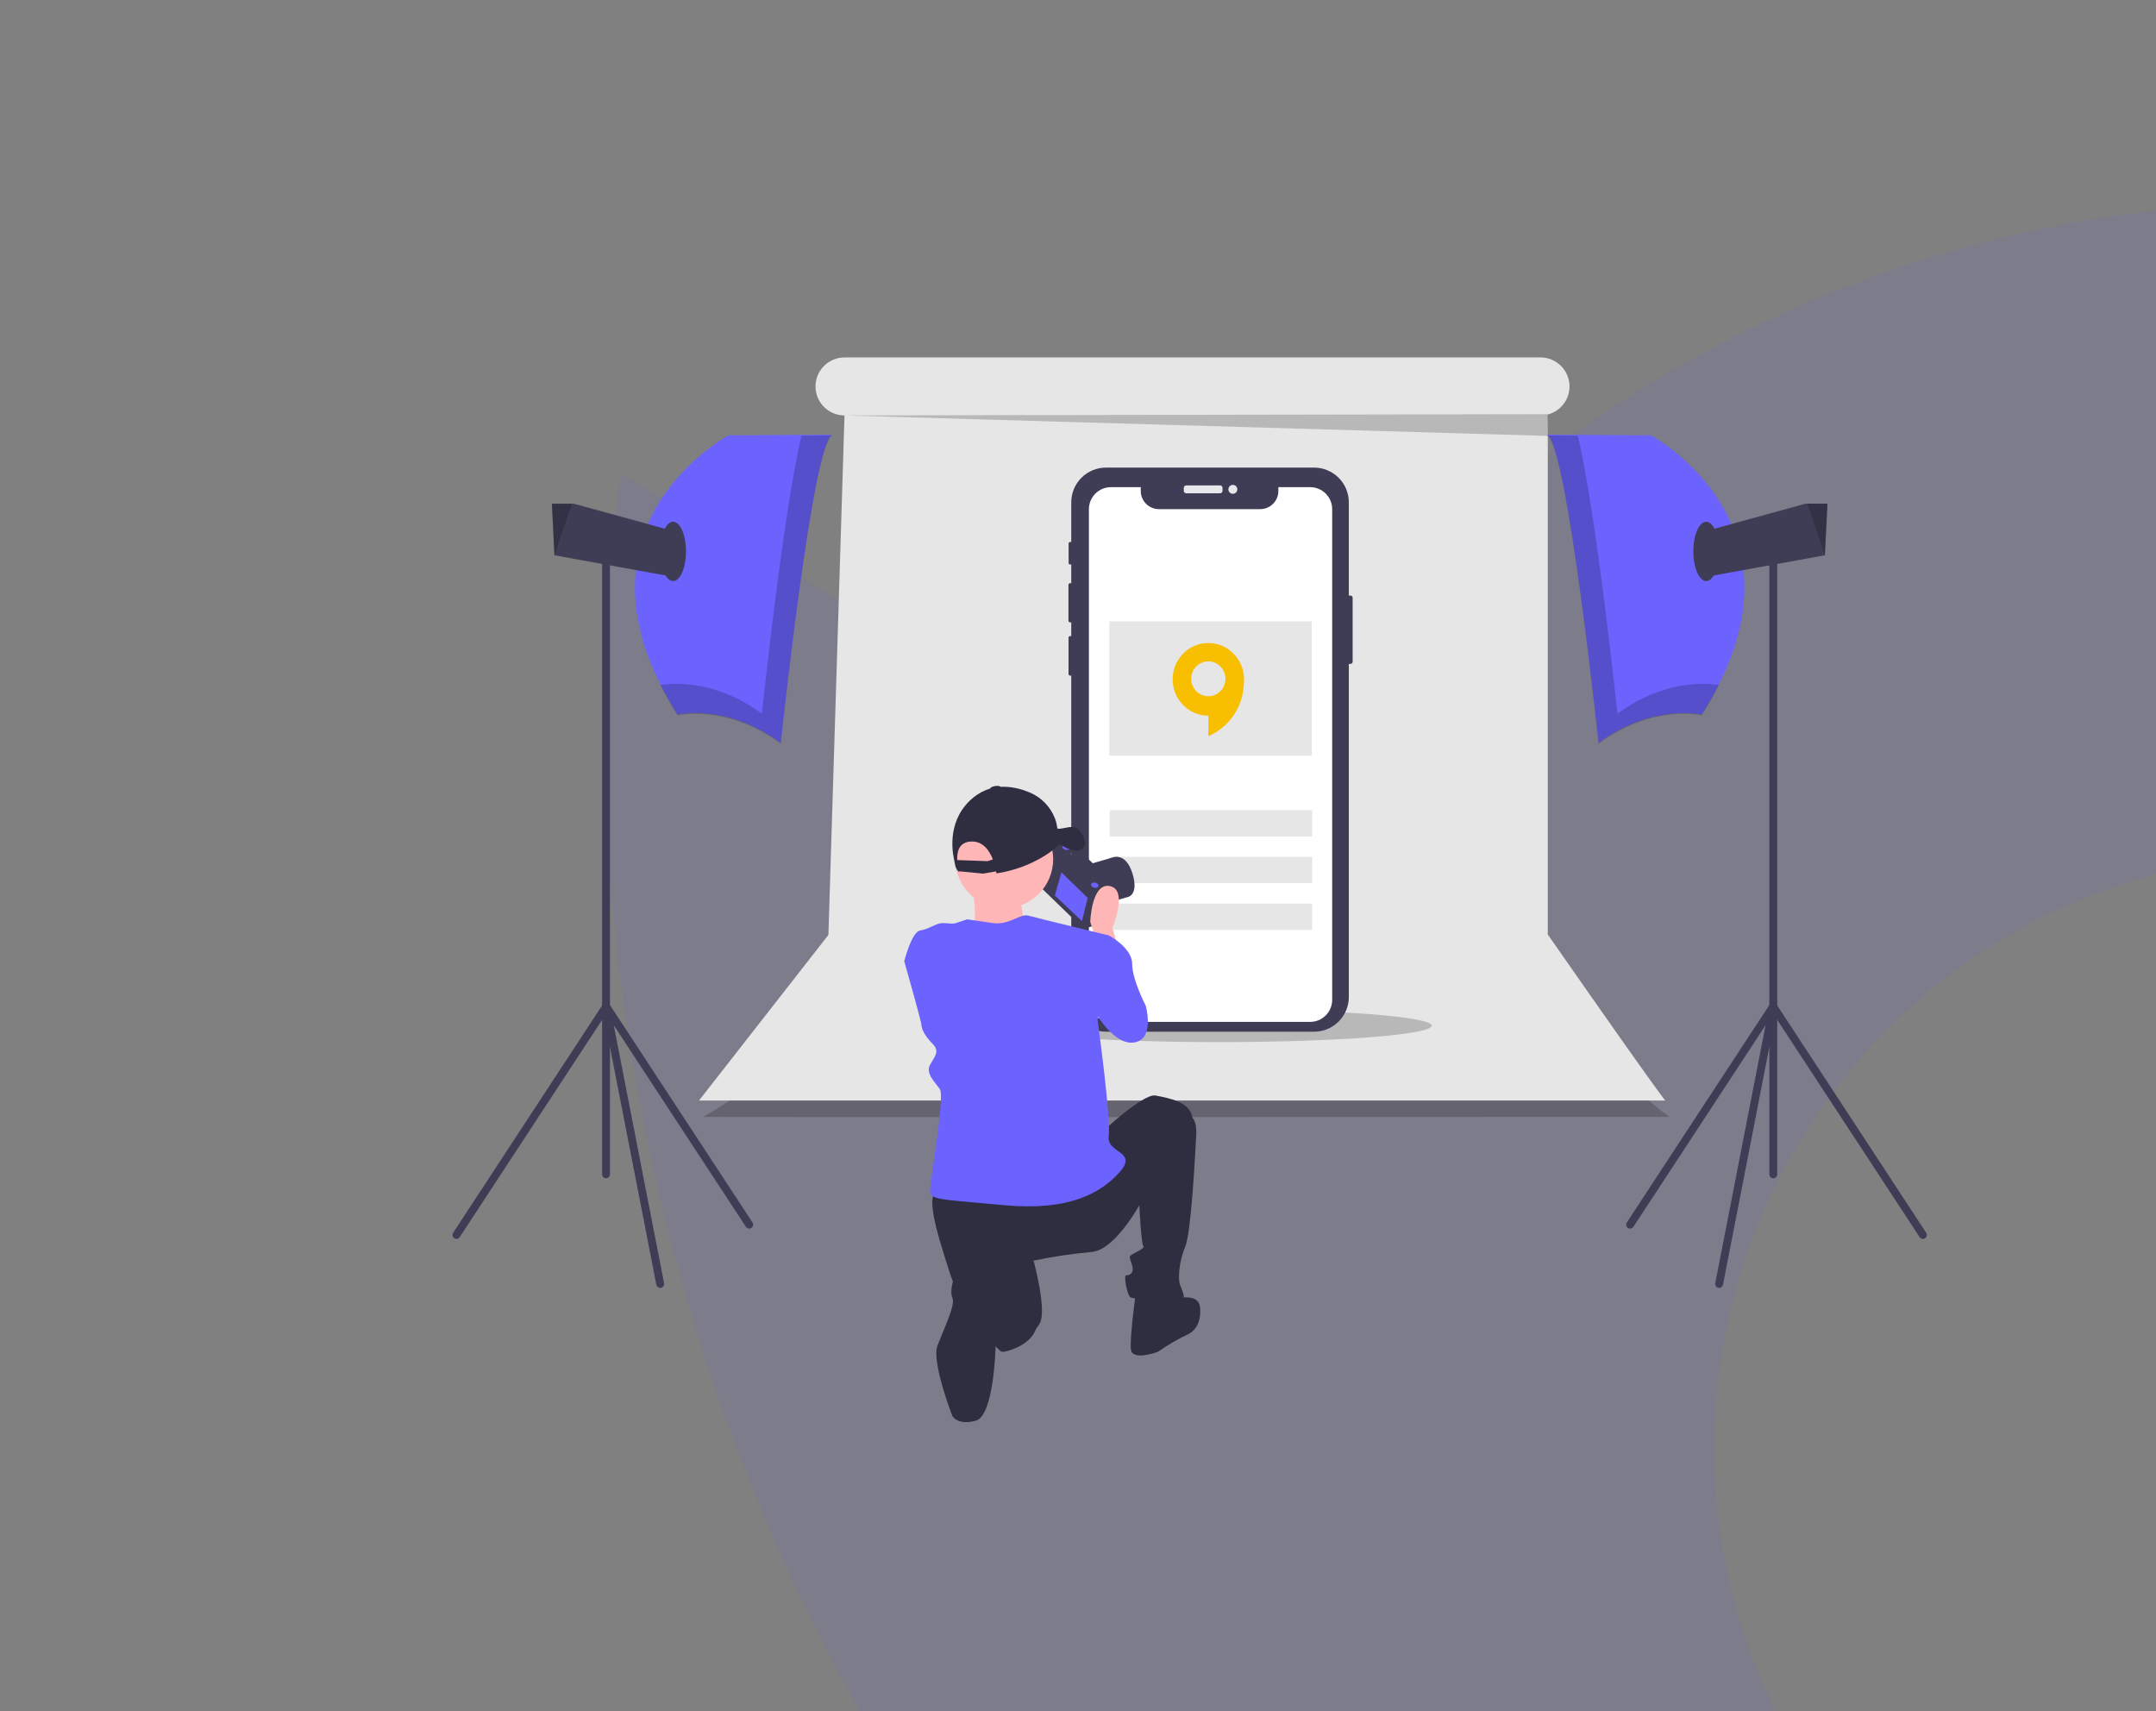
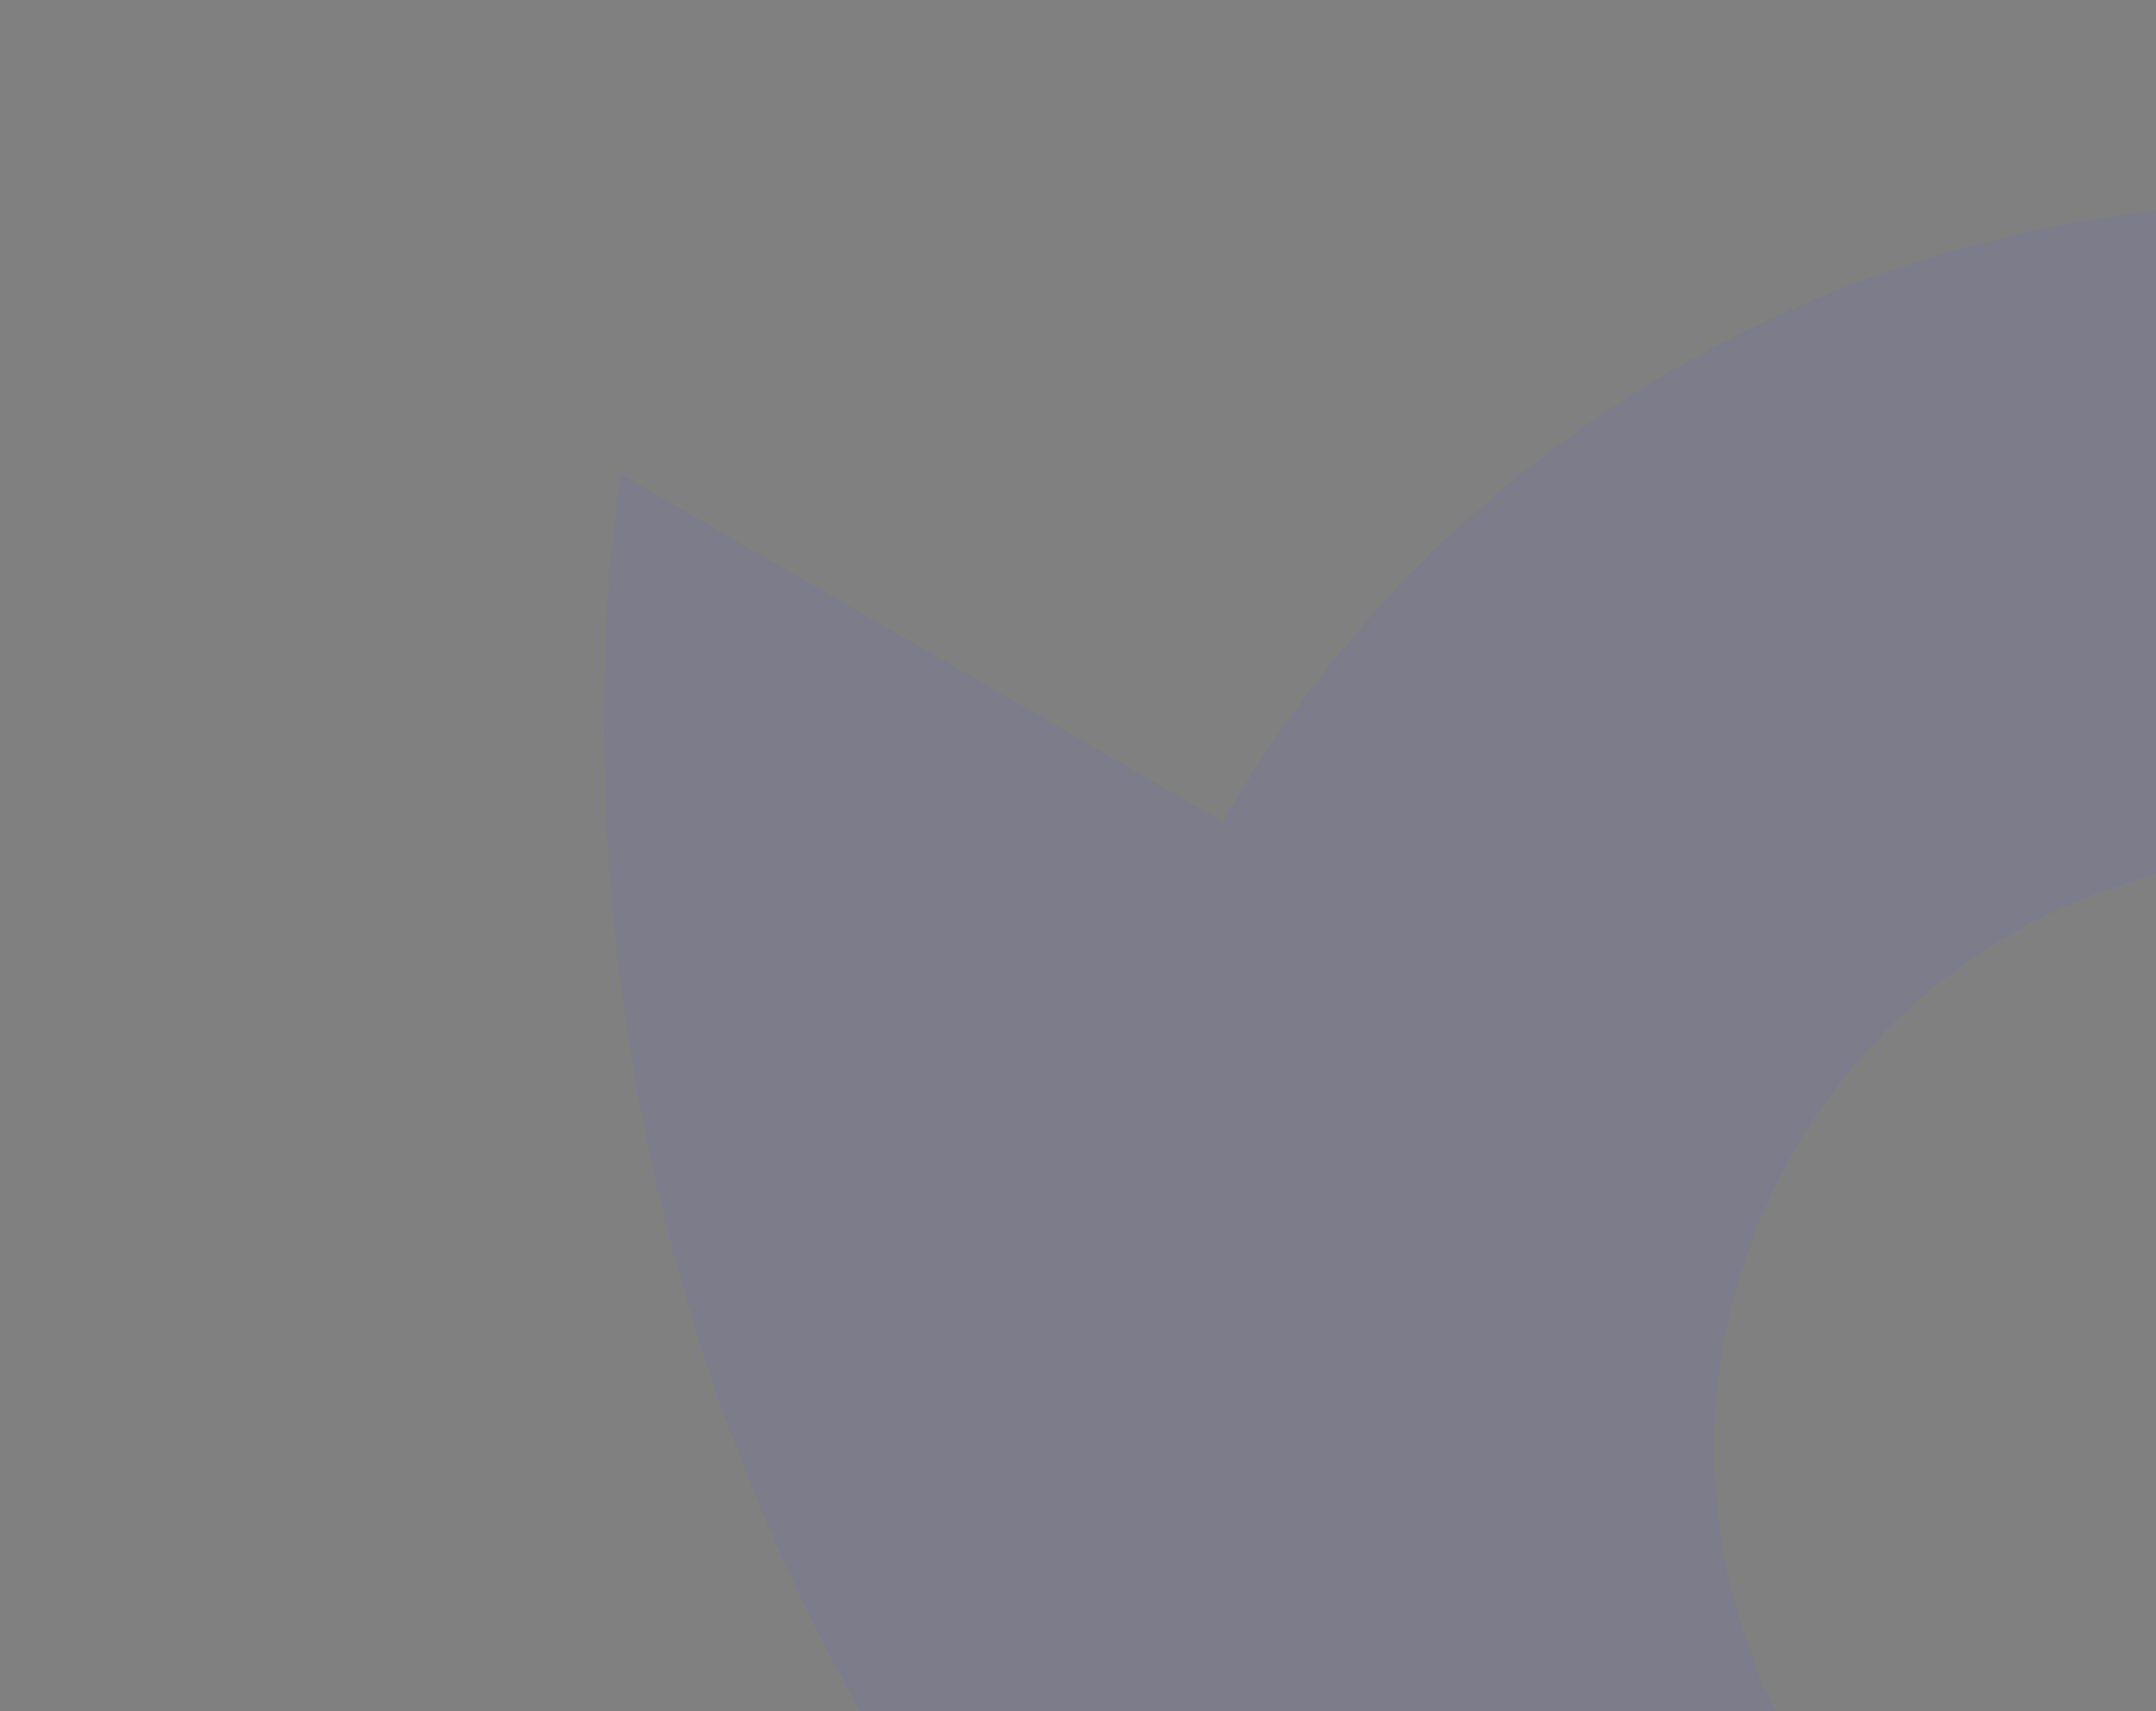
<svg xmlns="http://www.w3.org/2000/svg" width="567" height="450" viewBox="0 0 567 450" fill="none">
  <rect x="0" y="0" width="567" height="450" fill="#808080" stroke="none" />
  <path opacity="0.09" d="M883.481 540.489C973.256 384.995 920.245 186.312 765.08 96.728C609.916 7.144 411.345 60.576 321.571 216.07L163.372 124.734C163.372 124.734 100.849 464.039 439.986 659.84C595.15 749.424 793.72 695.991 883.495 540.497L883.481 540.489ZM684.606 245.518C759.067 288.508 784.507 383.856 741.426 458.474C698.345 533.092 603.052 558.734 528.591 515.744C454.131 472.755 428.691 377.407 471.772 302.789C514.853 228.171 610.146 202.529 684.606 245.518Z" fill="#6C63FF" />
  <g clip-path="url(#clip0_648_3572)">
    <path opacity="0.2" d="M218.812 257.389C218.812 257.389 219.626 273.662 184.91 293.732C184.91 293.732 184.869 293.82 439.04 293.732C439.04 293.732 410.019 273.119 408.121 250.066" fill="black" />
    <path d="M407.045 245.755V109.012C408.681 108.589 410.131 107.633 411.165 106.297C412.2 104.96 412.762 103.317 412.762 101.627C412.762 100.625 412.565 99.633 412.181 98.708C411.798 97.783 411.236 96.942 410.528 96.234C409.82 95.526 408.979 94.964 408.054 94.581C407.128 94.197 406.137 94 405.135 94H222.093C221.091 94 220.099 94.197 219.174 94.581C218.249 94.964 217.408 95.526 216.7 96.234C215.991 96.942 215.43 97.783 215.046 98.708C214.663 99.633 214.466 100.625 214.466 101.627C214.466 103.649 215.269 105.589 216.7 107.02C218.13 108.45 220.07 109.254 222.093 109.254H222.094L217.857 245.876L183.834 289.421C183.834 289.421 183.548 289.422 437.963 289.421C437.963 289.421 437.784 289.862 407.045 245.755Z" fill="#E6E6E6" />
    <path opacity="0.2" d="M320.499 274.058C351.449 274.058 376.539 272.128 376.539 269.747C376.539 267.367 351.449 265.437 320.499 265.437C289.549 265.437 264.459 267.367 264.459 269.747C264.459 272.128 289.549 274.058 320.499 274.058Z" fill="black" />
    <path opacity="0.2" d="M222.094 109.254L407.046 114.64L407.126 108.922L222.094 109.254Z" fill="black" />
    <path d="M355.727 157.21V174.022C355.726 174.177 355.664 174.326 355.554 174.436C355.445 174.546 355.296 174.607 355.14 174.608H354.723V262.188C354.723 264.612 353.76 266.936 352.046 268.65C350.333 270.363 348.009 271.326 345.585 271.326H290.861C289.661 271.326 288.473 271.09 287.365 270.63C286.256 270.171 285.249 269.498 284.401 268.649C283.552 267.801 282.879 266.793 282.42 265.685C281.961 264.576 281.725 263.388 281.725 262.188V177.68H281.423C281.314 177.68 281.209 177.636 281.131 177.559C281.053 177.482 281.009 177.377 281.009 177.267V167.699C281.009 167.645 281.019 167.591 281.04 167.541C281.061 167.49 281.092 167.445 281.13 167.406C281.169 167.367 281.214 167.337 281.265 167.316C281.315 167.295 281.369 167.285 281.423 167.285H281.725V163.681H281.421C281.306 163.68 281.196 163.634 281.115 163.552C281.033 163.471 280.988 163.36 280.988 163.245V153.808C280.989 153.693 281.034 153.583 281.115 153.502C281.196 153.421 281.306 153.375 281.421 153.375H281.725V148.455H281.416C281.365 148.455 281.315 148.446 281.269 148.426C281.222 148.407 281.18 148.379 281.144 148.343C281.108 148.307 281.08 148.265 281.061 148.218C281.042 148.172 281.032 148.122 281.032 148.071V142.921C281.032 142.819 281.072 142.721 281.144 142.649C281.216 142.576 281.314 142.535 281.416 142.535H281.725V132.107C281.726 129.684 282.688 127.36 284.401 125.647C286.115 123.934 288.438 122.971 290.861 122.971H345.585C348.008 122.971 350.332 123.933 352.046 125.647C353.759 127.36 354.722 129.683 354.723 132.107V156.623H355.14C355.296 156.624 355.445 156.686 355.554 156.796C355.664 156.905 355.726 157.054 355.727 157.21Z" fill="#3F3D56" />
    <path d="M320.859 127.657H311.967C311.608 127.657 311.316 127.948 311.316 128.308V129.076C311.316 129.436 311.608 129.727 311.967 129.727H320.859C321.219 129.727 321.51 129.436 321.51 129.076V128.308C321.51 127.948 321.219 127.657 320.859 127.657Z" fill="#E6E8EC" />
    <path d="M324.225 129.866C324.873 129.866 325.399 129.34 325.399 128.692C325.399 128.043 324.873 127.518 324.225 127.518C323.576 127.518 323.051 128.043 323.051 128.692C323.051 129.34 323.576 129.866 324.225 129.866Z" fill="#E6E8EC" />
    <path d="M350.347 133.914V262.946C350.346 264.483 349.735 265.957 348.648 267.044C347.561 268.13 346.086 268.741 344.549 268.741H292.165C291.403 268.742 290.649 268.593 289.945 268.303C289.241 268.012 288.602 267.585 288.063 267.047C287.525 266.508 287.098 265.869 286.807 265.165C286.516 264.462 286.366 263.707 286.367 262.946V133.914C286.367 133.152 286.517 132.398 286.808 131.695C287.1 130.992 287.527 130.352 288.065 129.814C288.604 129.276 289.243 128.849 289.946 128.557C290.65 128.266 291.404 128.116 292.165 128.116H300.005V129.122C300.005 130.388 300.508 131.602 301.404 132.498C302.299 133.393 303.513 133.896 304.779 133.896H331.421C332.687 133.896 333.901 133.393 334.796 132.498C335.691 131.602 336.194 130.388 336.194 129.122V128.116H344.549C345.311 128.116 346.065 128.266 346.768 128.557C347.472 128.848 348.111 129.275 348.649 129.814C349.188 130.352 349.615 130.991 349.906 131.695C350.197 132.398 350.347 133.152 350.347 133.914Z" fill="white" />
    <path d="M345.086 213.062H291.844V219.973H345.086V213.062Z" fill="#E6E6E6" />
    <path d="M345.086 225.349H291.844V232.26H345.086V225.349Z" fill="#E6E6E6" />
    <path d="M345.086 237.635H291.844V244.546H345.086V237.635Z" fill="#E6E6E6" />
    <path d="M344.978 163.404H291.736V198.728H344.978V163.404Z" fill="#E6E6E6" />
    <path d="M218.906 114.316L191.603 114.485C191.603 114.485 146.662 138.397 178.205 187.917C178.205 187.917 191.094 184.864 205.339 195.378C205.339 195.378 213.649 116.181 218.906 114.316Z" fill="#6C63FF" />
    <path opacity="0.2" d="M210.784 114.563C205.892 134.996 200.363 187.697 200.363 187.697C187.635 178.303 175.999 179.737 173.662 180.15C175.041 182.88 176.557 185.538 178.205 188.114C178.205 188.114 191.094 185.061 205.339 195.576C205.339 195.576 213.649 116.378 218.906 114.513L210.784 114.563Z" fill="black" />
    <path d="M178.037 139.923L175.662 151.455L145.825 146.032L145.815 146.028L145.137 132.461H150.903L178.037 139.923Z" fill="#3F3D56" />
    <path opacity="0.2" d="M150.421 132.461L145.825 146.032L145.815 146.028L145.137 132.461H150.421Z" fill="black" />
-     <path d="M177.019 152.812C178.892 152.812 180.41 149.319 180.41 145.011C180.41 140.703 178.892 137.21 177.019 137.21C175.145 137.21 173.627 140.703 173.627 145.011C173.627 149.319 175.145 152.812 177.019 152.812Z" fill="#3F3D56" />
    <path d="M159.38 309.869C159.244 309.869 159.11 309.842 158.984 309.79C158.858 309.738 158.744 309.661 158.647 309.565C158.551 309.469 158.475 309.355 158.423 309.229C158.371 309.103 158.344 308.968 158.344 308.832V145.011C158.344 144.736 158.453 144.472 158.647 144.278C158.842 144.083 159.106 143.974 159.38 143.974C159.655 143.974 159.919 144.083 160.114 144.278C160.308 144.472 160.417 144.736 160.417 145.011V308.832C160.417 308.968 160.39 309.103 160.338 309.229C160.286 309.355 160.21 309.469 160.114 309.565C160.017 309.661 159.903 309.738 159.777 309.79C159.651 309.842 159.517 309.869 159.38 309.869Z" fill="#3F3D56" />
    <path d="M173.625 338.699C173.384 338.699 173.152 338.615 172.966 338.462C172.781 338.309 172.654 338.096 172.608 337.861L158.363 264.832C158.317 264.596 158.354 264.352 158.469 264.141C158.583 263.929 158.767 263.764 158.99 263.674C159.212 263.583 159.459 263.573 159.689 263.644C159.918 263.715 160.116 263.864 160.247 264.065L197.896 321.491C198.046 321.721 198.1 322.002 198.044 322.271C197.988 322.54 197.827 322.776 197.597 322.927C197.367 323.078 197.087 323.131 196.818 323.075C196.548 323.019 196.312 322.858 196.162 322.629L161.409 269.619L174.643 337.464C174.669 337.597 174.669 337.735 174.642 337.868C174.615 338.002 174.562 338.129 174.486 338.241C174.41 338.354 174.312 338.451 174.199 338.526C174.085 338.602 173.958 338.654 173.824 338.68C173.758 338.693 173.692 338.699 173.625 338.699Z" fill="#3F3D56" />
    <path d="M120.036 325.81C119.849 325.81 119.665 325.759 119.505 325.663C119.345 325.567 119.213 325.43 119.124 325.266C119.036 325.101 118.993 324.916 119.001 324.729C119.009 324.543 119.067 324.361 119.17 324.205L158.514 264.171C158.665 263.942 158.901 263.782 159.169 263.726C159.438 263.67 159.718 263.724 159.948 263.874C160.178 264.025 160.338 264.26 160.394 264.529C160.451 264.798 160.398 265.078 160.248 265.308L120.904 325.342C120.809 325.486 120.681 325.604 120.529 325.686C120.377 325.768 120.208 325.81 120.036 325.81Z" fill="#3F3D56" />
    <path d="M406.826 114.315L434.13 114.485C434.13 114.485 479.07 138.397 447.527 187.916C447.527 187.916 434.638 184.864 420.393 195.378C420.393 195.378 412.083 116.181 406.826 114.315Z" fill="#6C63FF" />
    <path opacity="0.2" d="M414.948 114.563C419.84 134.996 425.369 187.697 425.369 187.697C438.097 178.303 449.733 179.737 452.07 180.15C450.691 182.88 449.175 185.538 447.527 188.114C447.527 188.114 434.638 185.061 420.393 195.576C420.393 195.576 412.083 116.378 406.826 114.513L414.948 114.563Z" fill="black" />
    <path d="M447.697 139.923L450.072 151.455L479.909 146.032L479.919 146.028L480.597 132.461H474.832L447.697 139.923Z" fill="#3F3D56" />
-     <path opacity="0.2" d="M475.312 132.461L479.909 146.032L479.919 146.028L480.597 132.461H475.312Z" fill="black" />
    <path d="M448.714 152.812C450.587 152.812 452.106 149.319 452.106 145.011C452.106 140.703 450.587 137.21 448.714 137.21C446.841 137.21 445.322 140.703 445.322 145.011C445.322 149.319 446.841 152.812 448.714 152.812Z" fill="#3F3D56" />
    <path d="M466.351 309.869C466.215 309.869 466.08 309.842 465.954 309.79C465.829 309.738 465.714 309.661 465.618 309.565C465.522 309.469 465.445 309.355 465.393 309.229C465.341 309.103 465.314 308.968 465.314 308.832V145.011C465.314 144.736 465.424 144.472 465.618 144.278C465.813 144.083 466.076 143.974 466.351 143.974C466.626 143.974 466.89 144.083 467.084 144.278C467.279 144.472 467.388 144.736 467.388 145.011V308.832C467.388 308.968 467.361 309.103 467.309 309.229C467.257 309.355 467.181 309.469 467.084 309.565C466.988 309.661 466.874 309.738 466.748 309.79C466.622 309.842 466.487 309.869 466.351 309.869Z" fill="#3F3D56" />
    <path d="M452.107 338.699C452.04 338.699 451.973 338.693 451.908 338.68C451.638 338.627 451.4 338.469 451.246 338.241C451.092 338.013 451.036 337.734 451.088 337.464L464.322 269.619L429.57 322.629C429.495 322.742 429.399 322.84 429.286 322.917C429.174 322.994 429.047 323.047 428.914 323.075C428.781 323.103 428.643 323.104 428.509 323.079C428.376 323.053 428.248 323.002 428.134 322.927C428.02 322.852 427.922 322.756 427.846 322.643C427.769 322.531 427.715 322.404 427.688 322.271C427.66 322.138 427.659 322 427.684 321.866C427.71 321.733 427.761 321.605 427.836 321.491L465.484 264.065C465.616 263.864 465.813 263.715 466.043 263.644C466.272 263.573 466.519 263.583 466.742 263.674C466.964 263.764 467.149 263.929 467.263 264.141C467.377 264.352 467.415 264.596 467.369 264.832L453.124 337.861C453.078 338.096 452.951 338.309 452.766 338.462C452.58 338.615 452.347 338.698 452.107 338.699Z" fill="#3F3D56" />
    <path d="M505.697 325.81C505.525 325.81 505.355 325.768 505.204 325.686C505.052 325.604 504.923 325.486 504.829 325.342L465.485 265.308C465.335 265.078 465.282 264.798 465.338 264.529C465.395 264.26 465.555 264.025 465.785 263.874C466.015 263.724 466.295 263.67 466.563 263.726C466.832 263.782 467.068 263.942 467.219 264.171L506.563 324.205C506.666 324.361 506.724 324.543 506.732 324.729C506.74 324.916 506.697 325.101 506.608 325.266C506.52 325.43 506.388 325.568 506.228 325.663C506.067 325.759 505.884 325.81 505.697 325.81Z" fill="#3F3D56" />
    <path d="M289.236 237.96L296.664 235.891C296.664 235.891 299.573 235.311 297.795 229.628C296.018 223.946 292.492 225.536 292.492 225.536L285.902 227.451L283.301 228.254L286.961 233.389L287.268 236.812L289.236 237.96Z" fill="#3F3D56" />
    <path d="M274.883 222.946L272.553 232.255L284.493 243.827L285.52 244.085L288.259 243.315L290.589 234.007L288.229 231.524L290.642 230.892L285.492 225.893L282.805 226.457L280.65 224.317L282.105 223.736L282.242 223.188L280.48 221.801L274.883 222.946Z" fill="#3F3D56" />
    <path d="M286.072 236.076L284.529 242.236L277.412 235.508L279.194 229.262L286.072 236.076Z" fill="#6C63FF" />
    <path d="M274.883 222.946L274.557 224.251L286.431 235.802L287.457 236.059L290.11 235.341L290.256 235.338L290.59 234.007L288.229 231.524L290.642 230.892L285.493 225.893L282.806 226.457L280.65 224.317L282.105 223.736L282.242 223.188L280.48 221.801L274.883 222.946Z" stroke="#3F3D56" stroke-miterlimit="10" />
    <path d="M281.325 223.068C281.415 222.709 281.059 222.31 280.53 222.178C280.001 222.045 279.499 222.229 279.409 222.588C279.319 222.947 279.675 223.346 280.204 223.478C280.734 223.611 281.236 223.427 281.325 223.068Z" fill="#6C63FF" />
    <path d="M288.87 233.031C288.96 232.672 288.604 232.273 288.075 232.141C287.546 232.008 287.044 232.192 286.954 232.551C286.864 232.91 287.22 233.309 287.749 233.441C288.279 233.574 288.78 233.39 288.87 233.031Z" fill="#6C63FF" />
    <path d="M294.172 249.556L292.552 244.048C292.552 244.048 296.764 234.005 291.904 233.033C287.045 232.061 286.721 242.428 286.721 242.428L288.665 248.584L294.172 249.556Z" fill="#FFB6B6" />
    <path d="M264.096 238.847C271.203 238.847 276.965 233.086 276.965 225.978C276.965 218.871 271.203 213.109 264.096 213.109C256.988 213.109 251.227 218.871 251.227 225.978C251.227 233.086 256.988 238.847 264.096 238.847Z" fill="#FFB6B6" />
    <path d="M268.26 235.062C268.26 235.062 269.017 244.525 270.91 245.282C272.802 246.039 250.471 251.338 250.471 251.338L256.148 244.903C256.148 244.903 257.284 235.062 254.634 232.791L268.26 235.062Z" fill="#FFB6B6" />
    <path d="M286.396 246.64L291.58 245.992C291.58 245.992 297.735 249.232 297.735 253.444C297.735 257.655 301.299 264.459 301.299 264.459C301.299 264.459 303.891 273.53 298.059 274.178C292.228 274.826 287.044 264.459 287.044 264.459L286.396 246.64Z" fill="#6C63FF" />
    <path d="M289.312 298.152C289.312 298.152 300.651 287.461 303.891 288.109C307.13 288.757 313.61 289.728 313.61 294.588C313.61 299.448 302.919 310.787 302.919 310.787C302.919 310.787 294.819 328.605 287.044 329.253C281.929 329.717 276.845 330.474 271.817 331.521C271.817 331.521 275.381 344.48 273.437 348.043C271.493 351.607 264.042 355.819 263.394 355.495C262.746 355.171 253.675 346.748 249.787 334.761C245.9 322.774 243.308 313.702 246.872 313.054C250.435 312.407 289.312 298.152 289.312 298.152Z" fill="#2F2E41" />
    <path d="M312.639 293.616C312.639 293.616 314.906 293.292 314.582 298.8C314.258 304.307 313.287 324.07 311.667 327.957C310.047 331.845 309.723 336.38 310.371 338C311.019 339.62 312.315 342.212 310.047 342.536C307.779 342.86 298.384 341.564 297.412 341.24C296.44 340.916 295.468 335.409 296.116 335.409C296.764 335.409 298.384 335.085 297.736 332.817C297.088 330.549 296.764 330.549 297.736 329.901C298.708 329.253 301.3 328.281 300.652 327.633C300.004 326.985 299.356 311.759 299.356 311.759L312.639 293.616Z" fill="#2F2E41" />
    <path d="M309.399 341.564C309.399 341.564 314.906 339.944 315.554 343.508C315.554 343.508 316.526 349.015 312.315 350.959C309.597 352.244 306.995 353.761 304.539 355.495C304.539 355.495 297.736 358.087 297.412 354.847C297.088 351.607 298.708 339.944 298.708 339.944L309.399 341.564Z" fill="#2F2E41" />
    <path d="M272.789 345.452L262.422 337.028C262.422 337.028 264.366 347.395 261.774 349.339L260.59 352.8L263.905 355.512C263.905 355.512 274.085 353.875 272.789 345.452Z" fill="#2F2E41" />
    <path d="M258.21 331.197C258.21 331.197 265.014 333.141 264.042 339.944C263.07 346.748 261.824 354.139 261.824 354.139C261.824 354.139 261.45 372.341 256.59 373.637C251.731 374.933 250.435 372.341 250.435 372.341C250.435 372.341 244.911 358.117 246.547 353.875C248.528 348.74 251.382 342.974 250.435 341.24C249.503 339.534 251.083 330.225 258.21 331.197Z" fill="#2F2E41" />
    <path d="M254.323 241.781C254.323 241.781 256.915 242.105 261.127 242.753C265.338 243.401 268.254 240.161 270.522 240.809C272.79 241.457 291.58 245.992 291.58 245.992L288.664 268.346C288.664 268.346 292.228 294.264 291.58 298.8C290.932 303.335 299.355 302.687 294.496 308.195C289.636 313.702 281.213 318.562 264.043 316.942C246.872 315.322 244.604 315.646 244.604 313.055C244.604 310.463 248.492 288.433 247.196 286.489C245.9 284.545 243.308 282.277 244.604 280.009C245.9 277.742 247.196 276.446 245.252 274.502C243.308 272.558 242.336 270.614 242.336 269.642C242.336 268.67 237.801 252.796 237.801 252.796C237.801 252.796 239.745 245.02 242.012 244.696C244.28 244.373 246.224 242.753 247.844 242.753C249.464 242.753 250.436 243.077 251.408 242.753L254.323 241.781Z" fill="#6C63FF" />
    <path d="M285.39 221.464C285.224 220.715 284.408 218.212 282.749 217.601C281.536 217.154 279.277 218.099 278.153 217.942L278.008 217.53C277.911 216.719 277.709 215.924 277.406 215.165C276.812 213.648 275.918 212.267 274.777 211.104C273.636 209.941 272.272 209.02 270.767 208.397C267.062 206.849 261.203 205.568 256.119 209.626C249.137 215.2 250.367 223.54 250.874 225.854C250.959 226.24 251.032 226.628 251.092 227.019C251.405 229.057 252.307 229.3 252.307 229.3C252.307 229.3 252.287 229.242 252.256 229.134L258.562 229.748L261.972 229.166C262.029 229.5 262.051 229.697 262.051 229.697C272.002 228.176 277.792 222.935 278.732 222.026C279.559 222.574 281.098 223.469 282.591 223.665C284.778 223.953 285.557 222.213 285.39 221.464ZM259.753 226.475L251.74 226.184C251.627 223.997 252.191 221.439 255.412 221.309C258.517 221.183 260.212 223.707 261.111 226.019L259.753 226.475Z" fill="#2F2E41" />
-     <path d="M261.847 207.774C262.619 207.643 263.204 207.299 263.154 207.007C263.104 206.715 262.438 206.585 261.667 206.717C260.895 206.849 260.31 207.192 260.36 207.484C260.41 207.776 261.076 207.906 261.847 207.774Z" fill="#2F2E41" />
    <path d="M317.776 169.103C312.592 169.103 308.389 173.38 308.389 178.657C308.389 183.934 312.592 188.212 317.776 188.212V193.592C317.776 193.592 327.164 190.19 327.164 178.657C327.164 173.38 322.961 169.102 317.776 169.102V169.103ZM313.271 178.519C313.271 175.986 315.288 173.933 317.776 173.933C320.264 173.933 322.281 175.986 322.281 178.519C322.281 181.051 320.264 183.104 317.776 183.104C315.288 183.104 313.271 181.051 313.271 178.519Z" fill="#F8BE00" />
  </g>
  <defs>
    <clipPath id="clip0_648_3572">
-       <rect width="387.733" height="280" fill="white" transform="translate(119 94)" />
-     </clipPath>
+       </clipPath>
  </defs>
</svg>